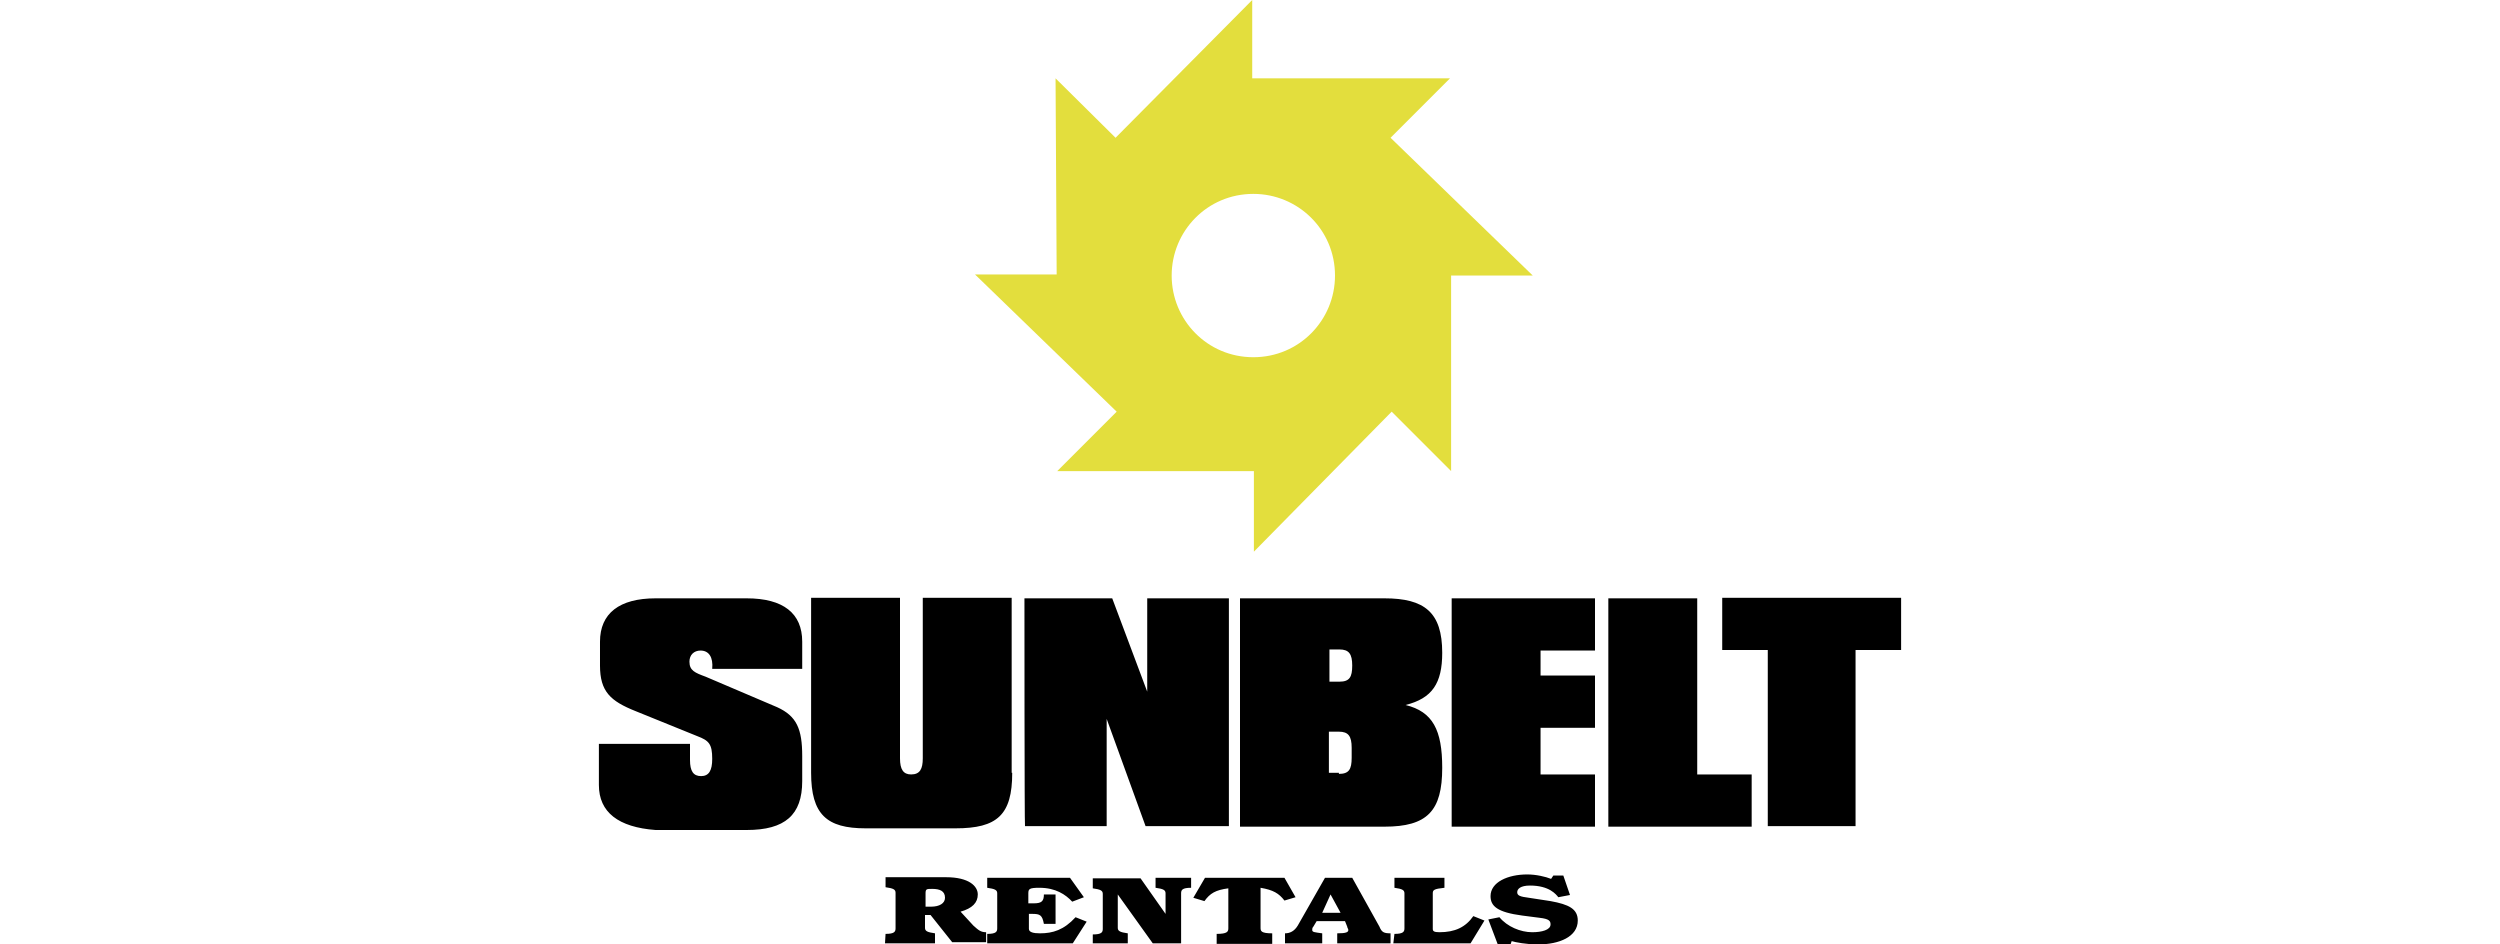
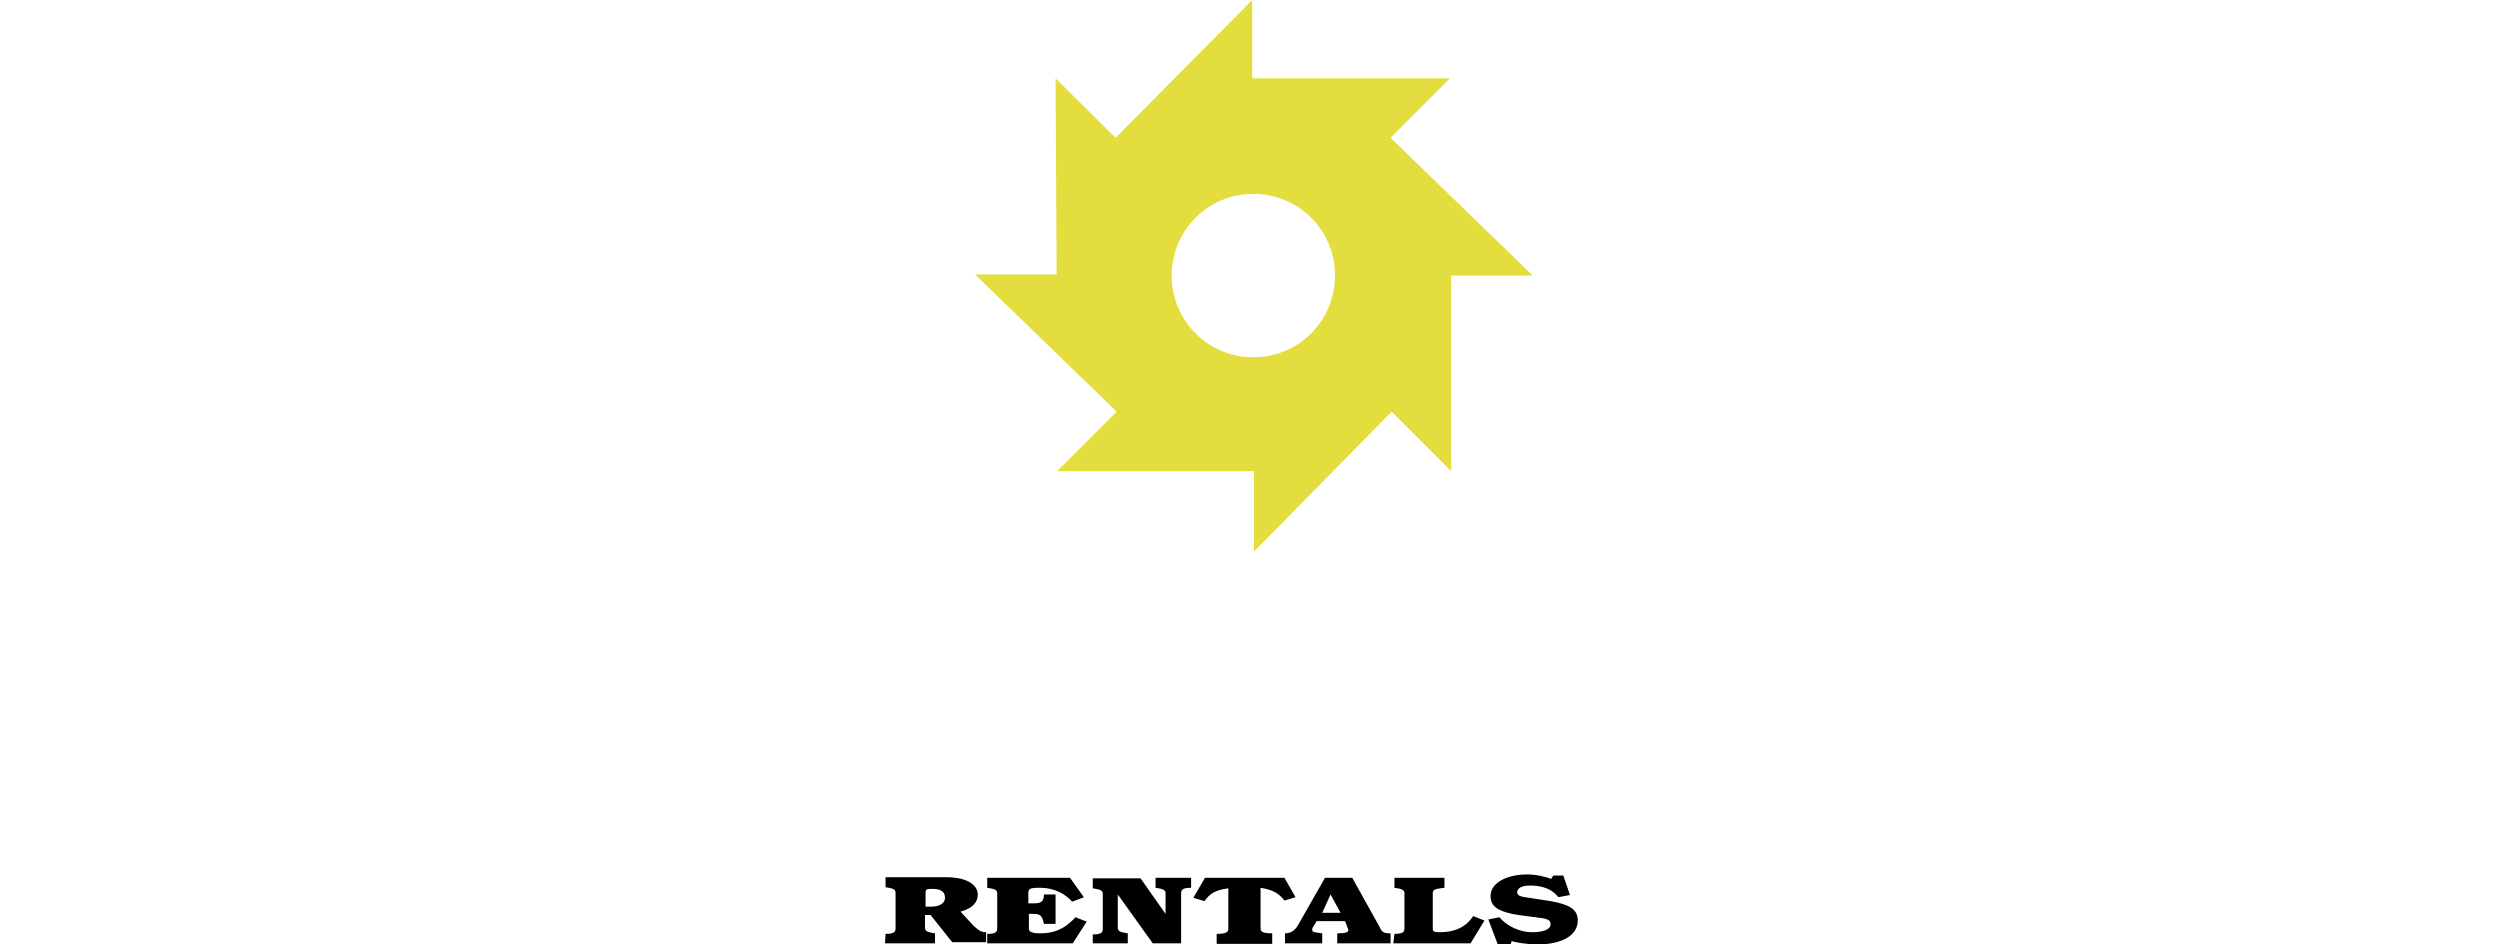
<svg xmlns="http://www.w3.org/2000/svg" version="1.1" id="Layer_1" x="0px" y="0px" width="450px" height="170px" viewBox="0 0 450 170" style="enable-background:new 0 0 450 170;" xml:space="preserve">
  <style type="text/css"> .st0{fill-rule:evenodd;clip-rule:evenodd;} .st1{fill-rule:evenodd;clip-rule:evenodd;fill:#E3DE3D;} </style>
  <g>
-     <path class="st0" d="M107.8,141.3v-7.4h16.4v2.9c0,2,0.6,2.9,2,2.9c1.4,0,2-1,2-3.1c0-2.7-0.6-3.3-2.7-4.1l-11.1-4.5 c-4.5-1.8-6.4-3.5-6.4-8.2v-4.3c0-5.1,3.5-7.8,10-7.8h16.4c6.6,0,10,2.7,10,7.8v4.9h-16.2c0.2-2.1-0.6-3.3-2.1-3.3 c-1.2,0-2,0.8-2,2c0,1.6,1,2,2.9,2.7l12.9,5.5c3.5,1.6,4.5,3.9,4.5,8.8v4.5c0,6.1-3.1,8.8-10,8.8h-16.4 C111.3,148.9,107.8,146.2,107.8,141.3z M182.2,139.1c0,7.6-2.7,10-10.2,10h-16.2c-7,0-9.8-2.5-9.8-10v-31.5h16v28.9 c0,2,0.6,2.9,2,2.9c1.6,0,2.1-1,2.1-2.9v-28.9h16V139.1L182.2,139.1z M184.4,107.7h15.8l6.3,16.8v-16.8h14.7v41h-15l-7-19.3v19.3 h-14.7C184.4,148.7,184.4,107.7,184.4,107.7z M223.2,107.7h26c7.2,0,10.4,2.5,10.4,9.8c0,5.5-1.8,8.2-6.6,9.4 c4.9,1.2,6.6,4.5,6.6,11.3c0,7.8-2.7,10.6-10.4,10.6h-26V107.7z M241,139.3c1.8,0,2.3-0.8,2.3-2.9v-1.8c0-2.1-0.6-2.9-2.3-2.9h-1.8 v7.4h1.8V139.3z M239.3,122.7h1.8c1.8,0,2.3-0.8,2.3-2.9s-0.6-2.9-2.3-2.9h-1.8V122.7z M261.3,107.7h25.8v9.4h-9.8v4.5h9.8v9.4 h-9.8v8.4h9.8v9.4h-25.8V107.7z M289.5,107.7h16v31.7h9.8v9.4h-25.8V107.7L289.5,107.7z M318.2,117H310v-9.4h32.2v9.4H334v31.7 h-15.8C318.2,148.7,318.2,117,318.2,117z" />
    <path class="st1" d="M210.9,49.6c0-8,6.4-14.7,14.7-14.7c8,0,14.7,6.4,14.7,14.7c0,8-6.4,14.7-14.7,14.7S210.9,57.6,210.9,49.6 L210.9,49.6z M190.2,49.4h-14.7L201,74.1l-10.7,10.7h35.4v14.5l24.8-25.2l10.7,10.7V49.6h14.7l-25.6-24.8L261,14.1h-35.6V0 l-24.6,24.8L190,14.1L190.2,49.4L190.2,49.4z" />
    <path class="st0" d="M166.6,160.8c0-0.8,0.2-0.8,1.2-0.8c1.4,0,2.3,0.4,2.3,1.6c0,1-1,1.6-2.5,1.6c-0.4,0-0.8,0-1,0V160.8 L166.6,160.8L166.6,160.8z M159.3,169.8h9V168c-1.4-0.2-1.8-0.4-1.8-1v-2.3h1l3.9,4.9h6.1v-1.8c-1,0-1.4-0.4-2.3-1.2l-2.3-2.5 c2.1-0.6,3.1-1.6,3.1-3.1s-1.6-3.1-5.7-3.1h-10.9v1.8c1.4,0.2,1.8,0.4,1.8,1v6.4c0,0.6-0.2,1-1.8,1L159.3,169.8L159.3,169.8z M177.9,169.8h15.2l2.5-3.9l-2-0.8c-2.1,2.3-4.1,2.9-6.4,2.9c-1.2,0-2-0.2-2-0.8v-2.7h0.6c1.4,0,1.8,0.2,2.1,1.8h2.1V161h-2.1 c0,1.2-0.4,1.6-1.8,1.6h-1v-1.8c0-0.8,0.2-1,2-1c2.9,0,4.7,1.2,5.9,2.5l2.1-0.8l-2.5-3.5h-14.9v1.8c1.4,0.2,1.8,0.4,1.8,1v6.3 c0,0.6-0.2,1-1.8,1V169.8L177.9,169.8z M196.7,169.8h6.3V168c-1.4-0.2-1.8-0.4-1.8-1V161l0,0l6.3,8.8h5.1v-9c0-0.6,0.2-1,1.8-1 v-1.8H208v1.8c1.4,0.2,1.8,0.4,1.8,1v3.7l0,0l-4.5-6.4h-8.6v1.8c1.4,0.2,1.8,0.4,1.8,1v6.3c0,0.6-0.2,1-1.8,1V169.8L196.7,169.8 L196.7,169.8z M214.8,161.6l2,0.6c1-1.4,2-2,4.3-2.3v7.2c0,0.6-0.2,1-2.1,1v1.8h10V168c-2,0-2.1-0.4-2.1-1v-7.2 c2.3,0.4,3.3,1,4.3,2.3l2-0.6l-2-3.5h-14.3L214.8,161.6z M231.4,169.8h6.6V168c-1.4-0.2-1.8-0.2-1.8-0.6c0-0.2,0-0.4,0.2-0.6l0.6-1 h5.1l0.4,1c0,0.2,0.2,0.4,0.2,0.6c0,0.4-0.4,0.6-2,0.6v1.8h9.6V168c-1.2,0-1.6-0.2-2-1.2l-4.9-8.8h-4.9l-4.9,8.6 c-0.6,1-1.4,1.4-2.3,1.4V169.8L231.4,169.8L231.4,169.8z M239.5,161L239.5,161l1.8,3.3h-3.3L239.5,161z M250.8,169.8h13.9l2.5-4.1 l-2-0.8c-1.4,2-3.3,2.9-6.1,2.9c-1,0-1.2-0.2-1.2-0.6v-6.4c0-0.6,0.2-0.8,2.1-1v-1.8H251v1.8c1.4,0.2,1.8,0.4,1.8,1v6.3 c0,0.6-0.2,1-1.8,1L250.8,169.8L250.8,169.8z M269.6,170h2.3l0.2-0.6c0.6,0.2,2.7,0.6,4.7,0.6c3.9,0,7.2-1.4,7.2-4.3 c0-2.1-1.6-2.9-4.9-3.5l-3.9-0.6c-1.6-0.2-2.1-0.4-2.1-1s0.6-1.2,2.3-1.2c3.5,0,4.7,1.6,5.1,2.1l2.1-0.4l-1.2-3.5h-1.8l-0.4,0.6 c-1-0.4-2.7-0.8-4.3-0.8c-3.5,0-6.6,1.4-6.6,3.9c0,1.8,1.2,2.9,5.7,3.5l3.1,0.4c1.8,0.2,2,0.6,2,1.2c0,1-1.6,1.4-3.3,1.4 c-2.1,0-4.5-1-5.9-2.7l-2,0.4L269.6,170L269.6,170z" />
  </g>
</svg>